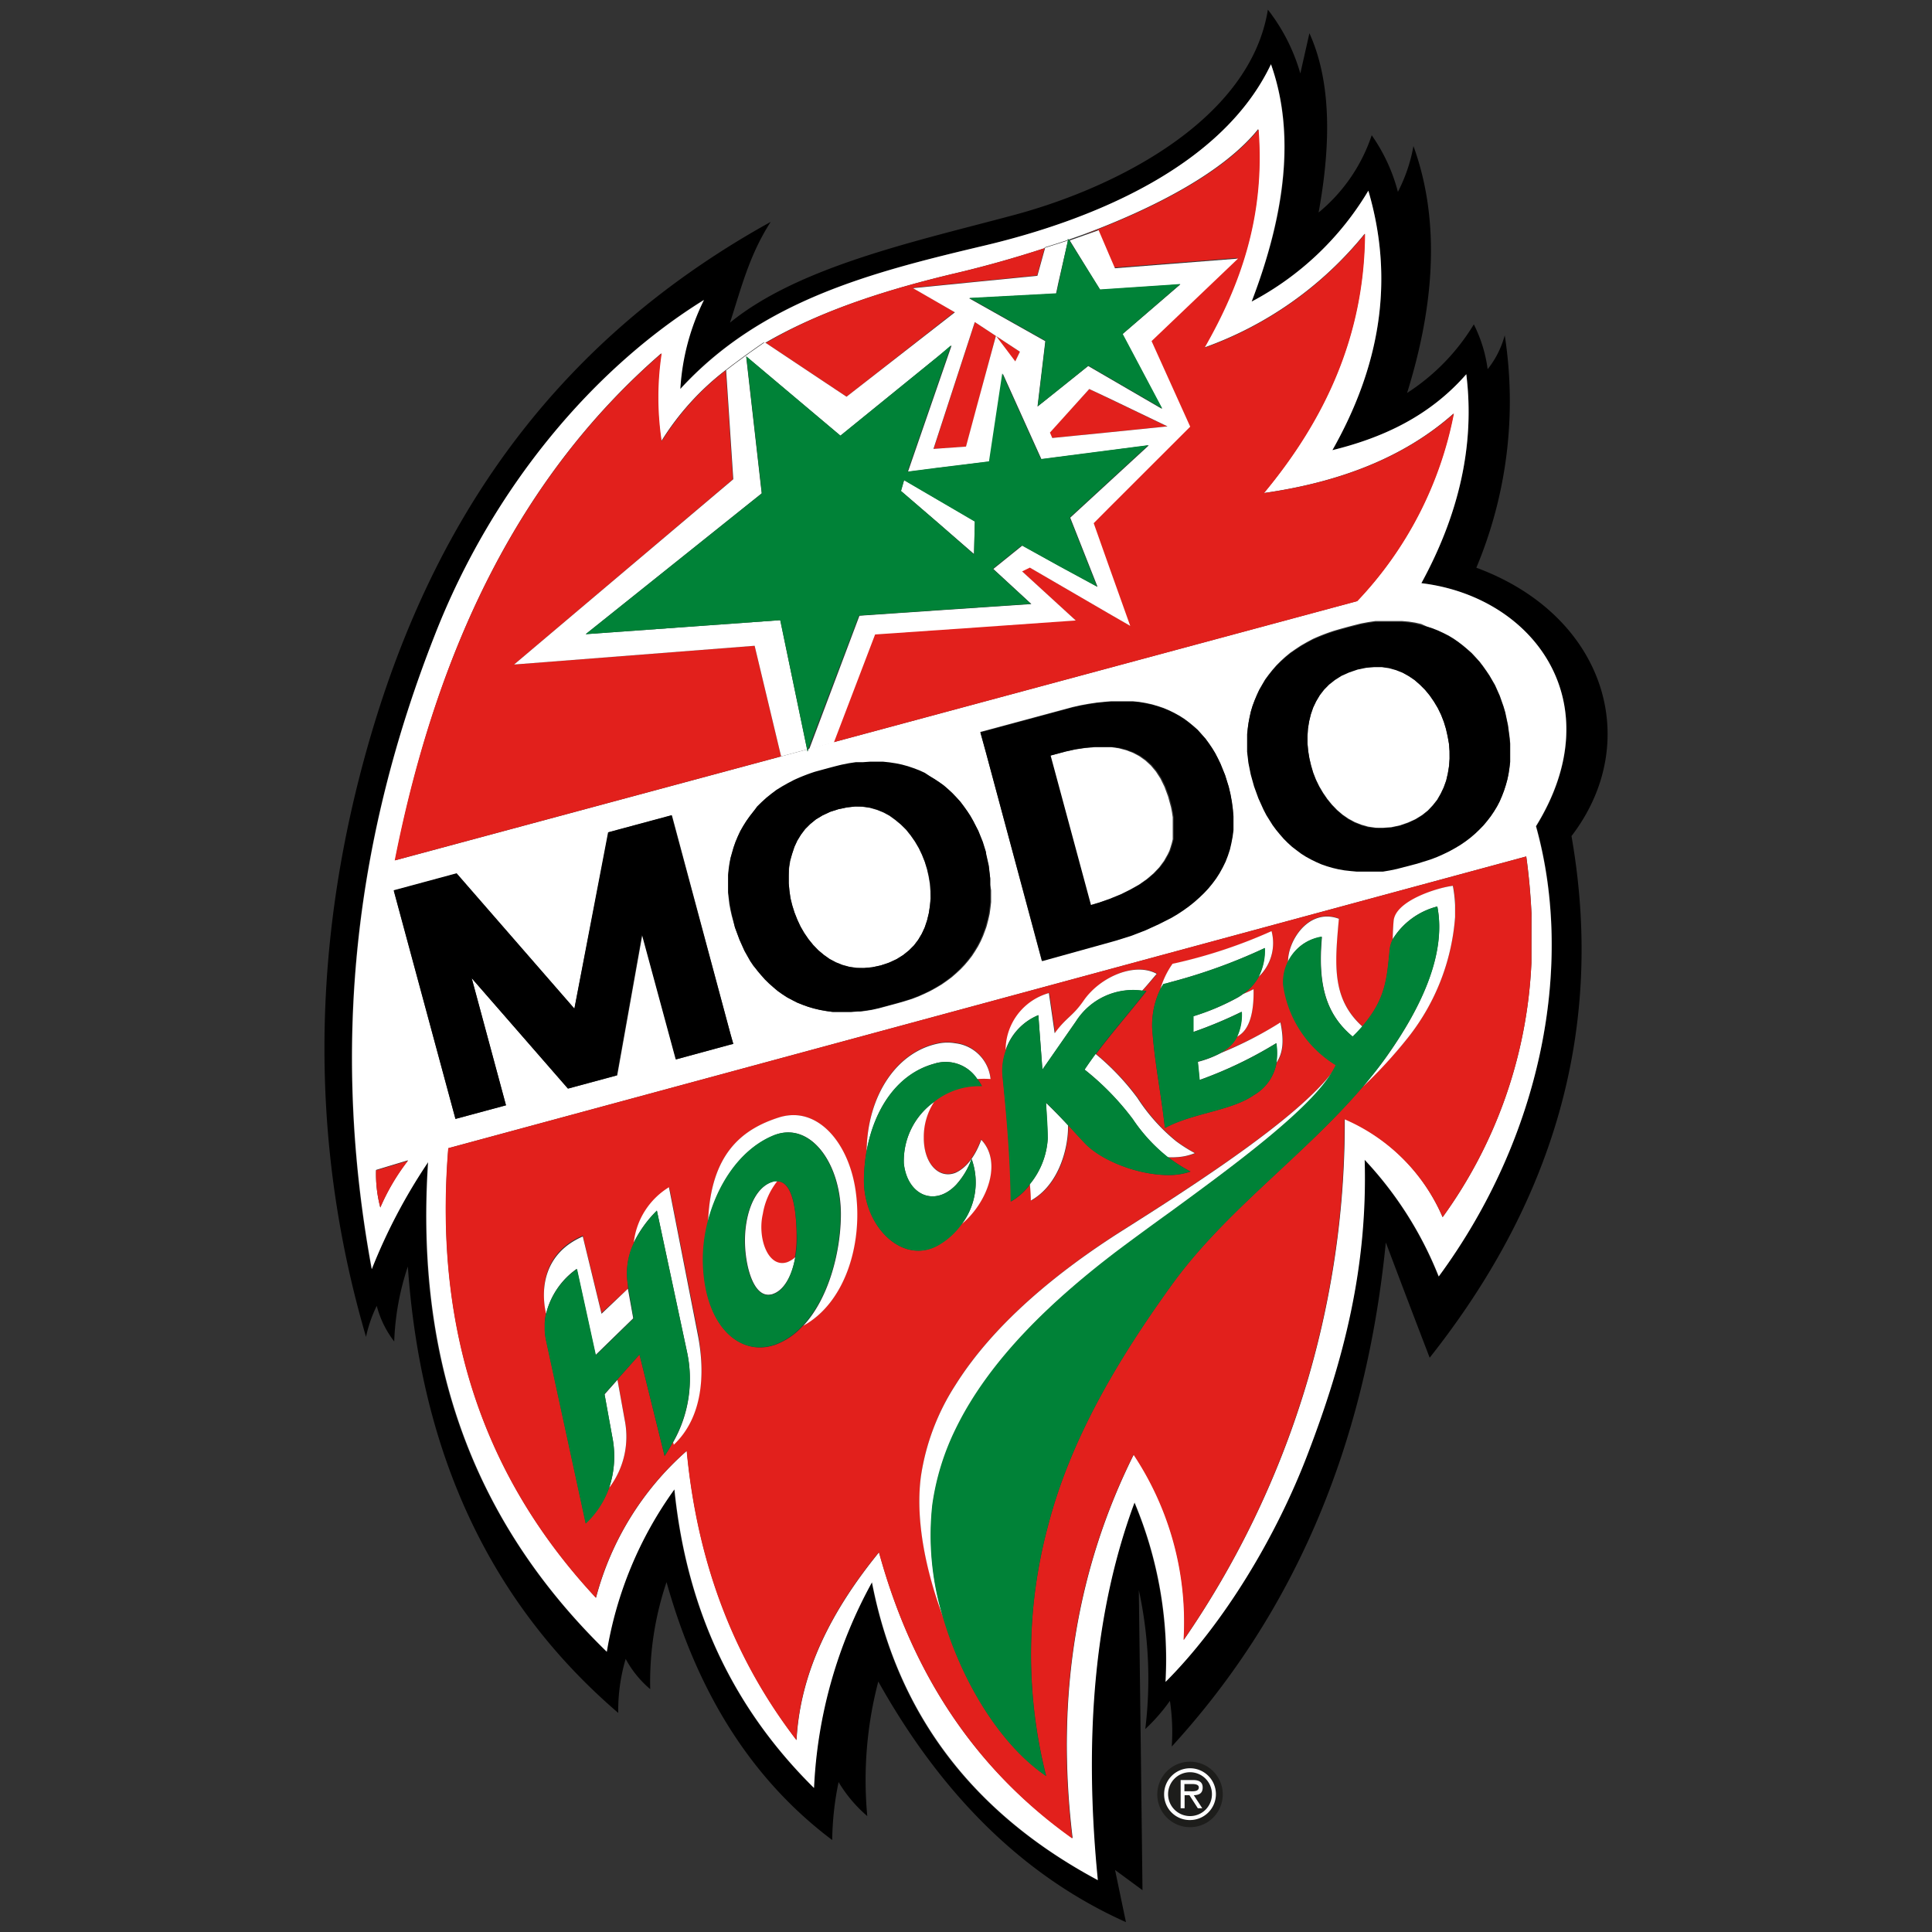
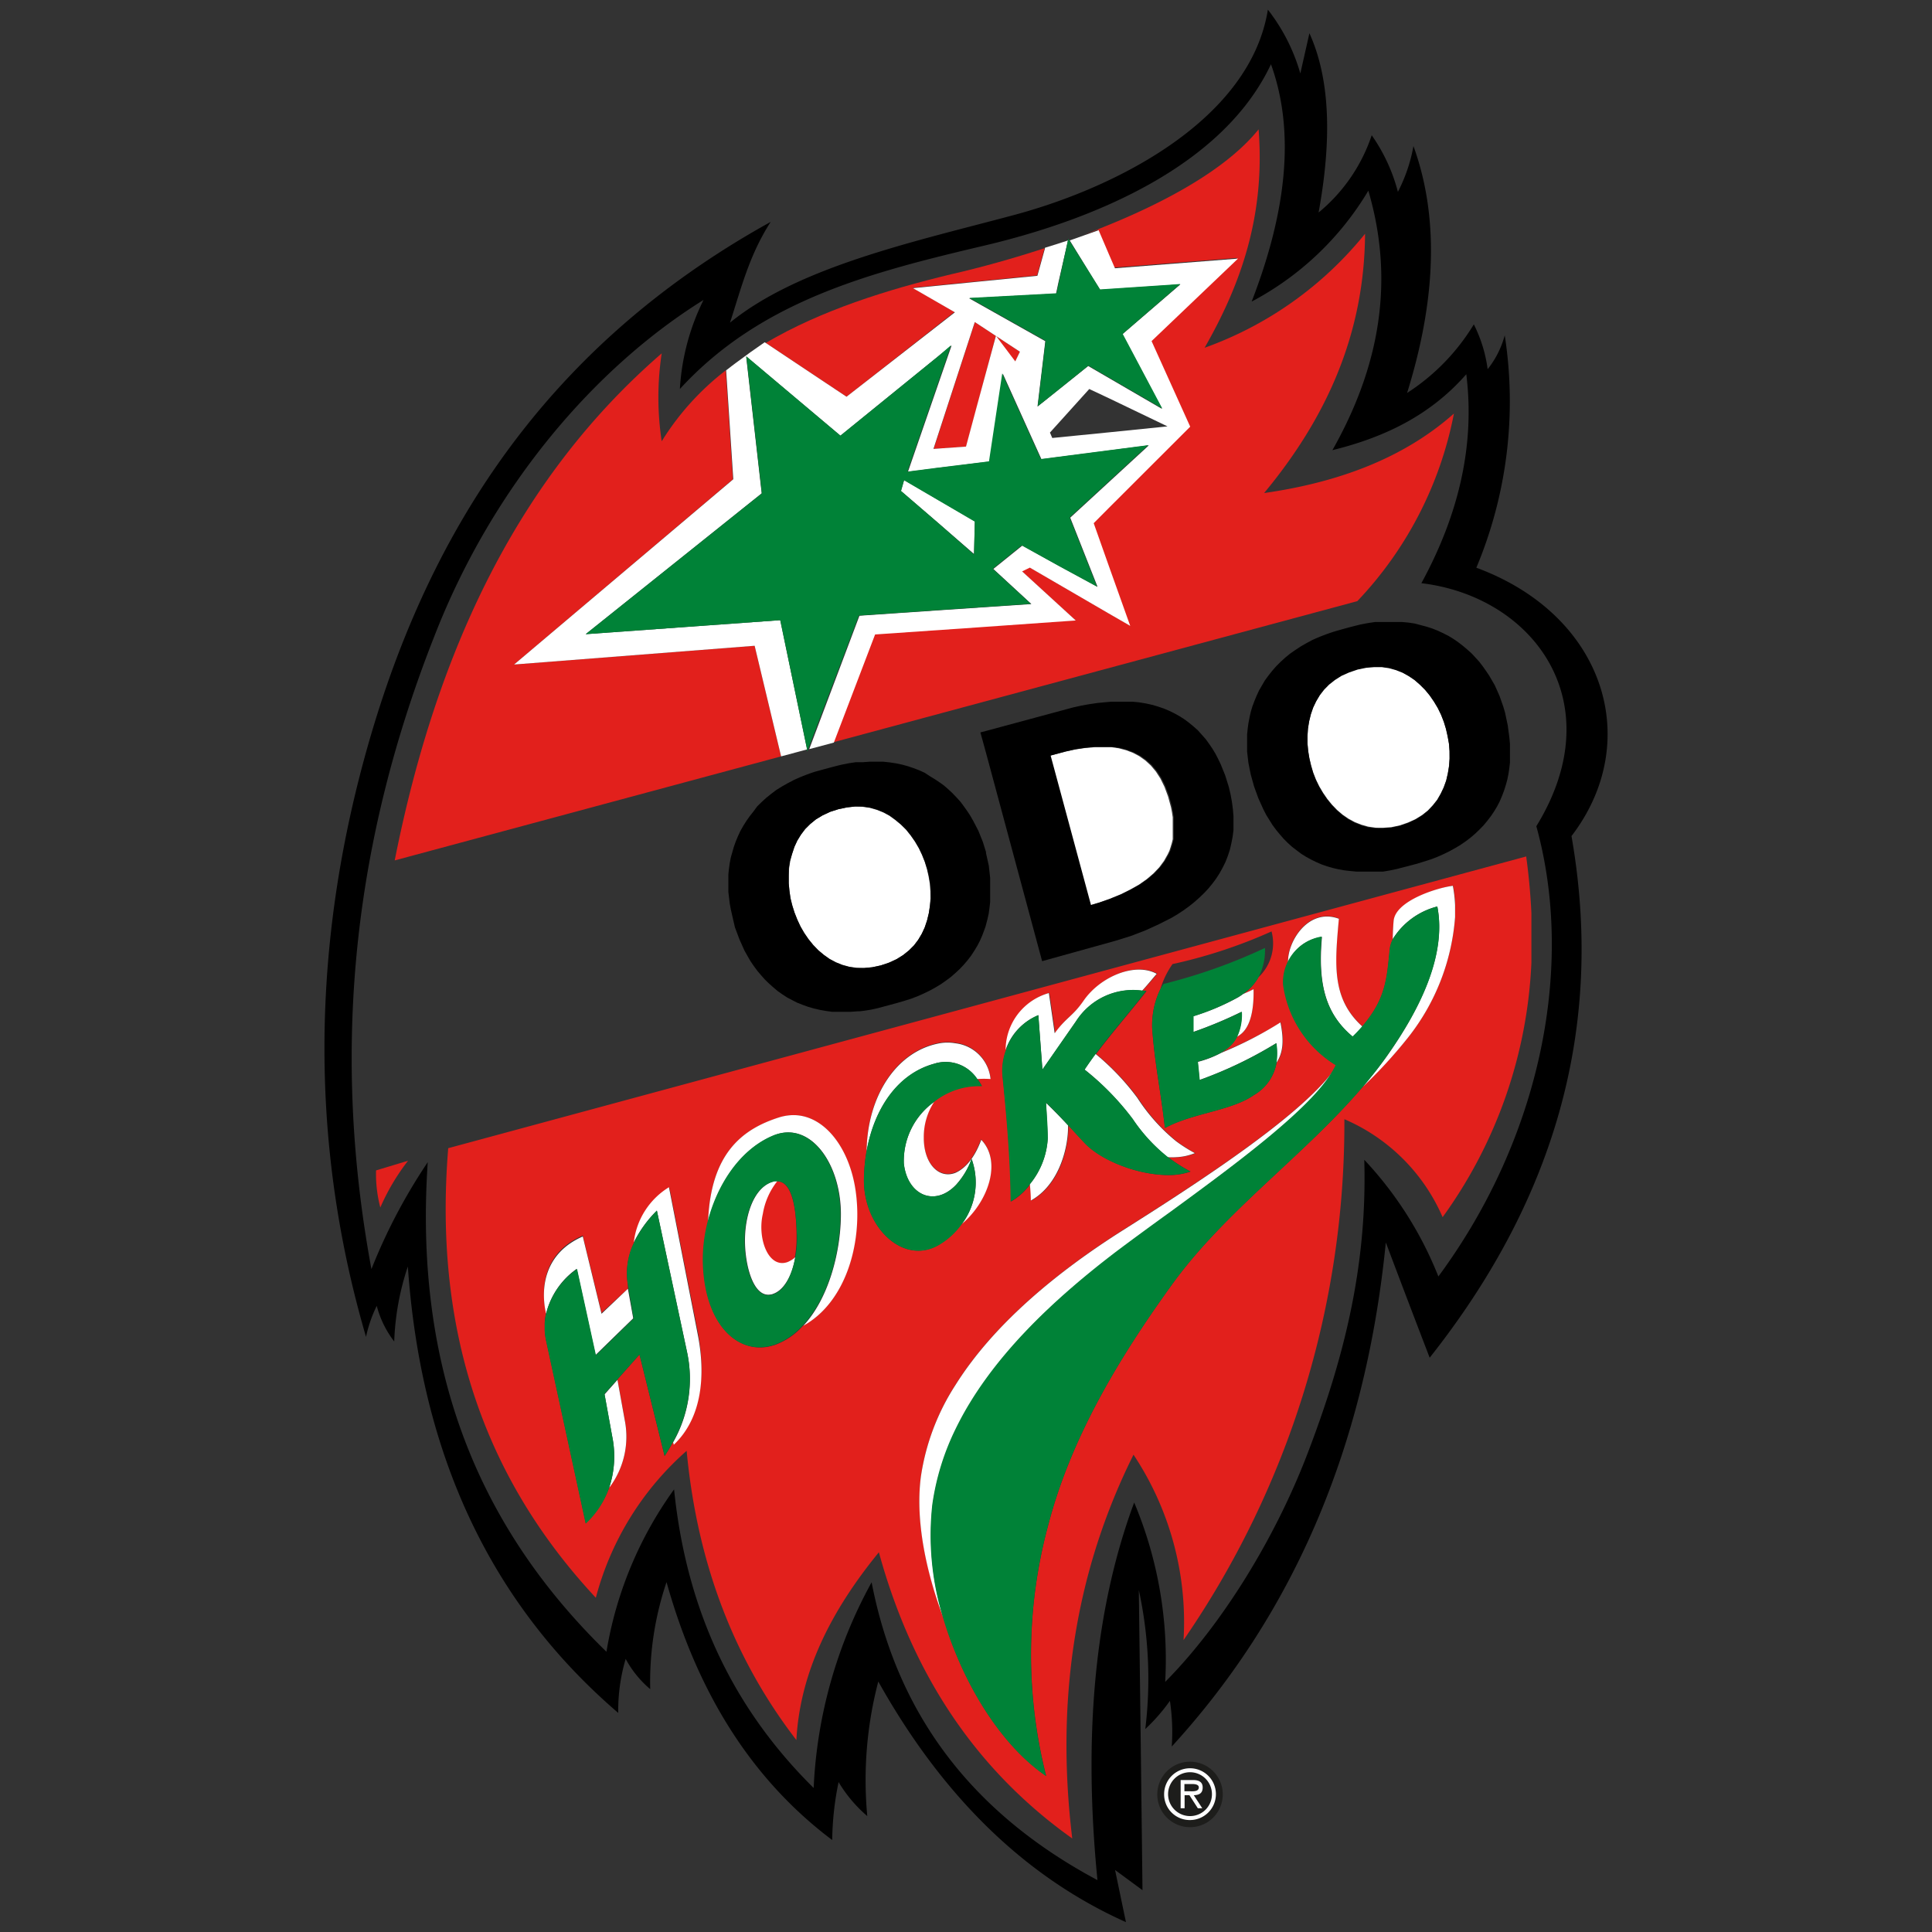
<svg xmlns="http://www.w3.org/2000/svg" viewBox="0 0 200 200">
  <rect x="0" y="0" width="200" height="200" fill="#333333" stroke="none" />
  <defs>
    <style>.cls-1{fill:#1d1d1b;}.cls-2{fill:#fff;}.cls-3{fill:#e2201c;}.cls-4{fill:#008237;}.cls-5{fill:none;}</style>
  </defs>
  <g id="Lager_2" data-name="Lager 2">
    <g id="Skikt_1" data-name="Skikt 1">
      <path class="cls-1" d="M126.58,185.74a3.39,3.39,0,1,1-3.39-3.37A3.38,3.38,0,0,1,126.58,185.74Z" />
      <path d="M152.83,58.77a44.54,44.54,0,0,0,2.94-24.06A9.59,9.59,0,0,1,154,38.22a14.47,14.47,0,0,0-1.43-4.64,22,22,0,0,1-6.91,7.1c2.92-9.36,3.4-18,.66-25.56a16.63,16.63,0,0,1-1.61,4.74A18.19,18.19,0,0,0,142,14a17.56,17.56,0,0,1-5.5,8c1.34-7.35,1.26-13.69-.95-18.56-.31,1.39-.63,2.78-.94,4.17A19.34,19.34,0,0,0,131.25,1c-1.8,11.22-15.31,18.29-26.14,21.22C95,24.94,82.77,27.53,75.57,33.4c1.17-3.61,2-7,4.21-10.43-24,13.28-36.21,33.31-42.33,56.53-5.43,20.6-5,40.3.44,58.89A13.79,13.79,0,0,1,39,135.18a10.33,10.33,0,0,0,1.81,3.69,27.24,27.24,0,0,1,1.41-7.76c1.37,19.68,8.71,35,21.78,46.21a18.74,18.74,0,0,1,.77-5.59,10.79,10.79,0,0,0,2.54,3.13A32.23,32.23,0,0,1,69,163.78c3.46,12.36,9.43,20.89,17.15,26.7a31.18,31.18,0,0,1,.66-6A14.23,14.23,0,0,0,89.78,188a40.26,40.26,0,0,1,1.14-13.93c6.76,12.08,15.34,20.3,25.64,24.91-.38-1.79-.75-3.59-1.13-5.4l2.84,2.09q-.18-15.54-.38-31.07a43.18,43.18,0,0,1,.67,14.39,19,19,0,0,0,2.55-2.92,21.83,21.83,0,0,1,.19,4.73c12.25-13.38,20-30.47,22.16-52.18q2.26,6,4.54,11.93c12.59-15.9,18.23-33.73,14.68-54C170.15,76.8,166.2,63.7,152.83,58.77Zm-3.93,73.37a38.19,38.19,0,0,0-7.67-12.08c.32,11.15-2.17,20.71-5.84,30.32-3.31,8.7-8.81,17.72-14.77,23.73a41.91,41.91,0,0,0-3.21-18.57q-6.06,16.32-3.8,39.09C101,187.9,92.94,177.85,90.23,163.8a48.55,48.55,0,0,0-6,21.29c-7.91-7.82-13.12-17.79-14.45-30.91a39.74,39.74,0,0,0-7,16.81c-12.69-12.36-20-28.47-18.5-50.68a58.06,58.06,0,0,0-5.83,11.07C34.09,107.8,36.9,86.29,45,65.77,51.05,50.26,61.65,38,72.83,31.05a23.86,23.86,0,0,0-2.45,9.22C78.82,31.05,90.26,28.17,102,25.4c11.36-2.69,24.63-8.24,29.57-18.75,2.57,7.11,1.54,15.44-2,24.57a30.81,30.81,0,0,0,12.08-11.48c2.79,9.49,1.08,18.38-3.72,26.86,5.28-1.3,10.08-3.54,13.86-7.86.91,7.34-.78,14.54-4.65,21.63,11.64,1.4,19.77,12.36,11.9,25.16C163,99.84,159.63,117.6,148.9,132.14Z" />
      <polygon class="cls-2" points="96.25 91.46 96.12 90.69 95.95 89.95 95.73 89.22 95.44 88.49 95.11 87.8 94.71 87.12 94.27 86.49 93.79 85.89 93.25 85.36 92.67 84.88 92.08 84.45 91.43 84.1 90.75 83.83 90.05 83.63 89.3 83.52 88.98 83.5 88.5 83.49 87.69 83.58 86.81 83.76 85.93 84.04 85.14 84.41 84.46 84.82 83.87 85.3 83.34 85.82 82.91 86.4 82.53 87.02 82.23 87.67 81.99 88.39 81.81 89.12 81.69 89.86 81.65 90.64 81.65 91.42 81.72 92.18 81.83 92.96 82.02 93.71 82.24 94.44 82.53 95.18 82.86 95.89 83.25 96.56 83.69 97.2 84.17 97.8 84.7 98.35 85.27 98.83 85.86 99.25 86.51 99.6 87.18 99.87 87.9 100.07 88.65 100.18 88.98 100.2 89.44 100.21 90.29 100.13 91.18 99.94 92.04 99.65 92.82 99.29 93.49 98.87 94.09 98.39 94.61 97.87 95.05 97.29 95.43 96.65 95.73 96 95.97 95.28 96.15 94.54 96.27 93.8 96.32 93.02 96.31 92.24 96.25 91.46" />
-       <path class="cls-2" d="M147.14,60.37c3.87-7.09,5.56-14.29,4.65-21.63-3.78,4.32-8.58,6.56-13.86,7.86,4.8-8.48,6.51-17.37,3.72-26.86a30.81,30.81,0,0,1-12.08,11.48c3.49-9.13,4.52-17.46,2-24.57C126.58,17.16,113.31,22.71,102,25.4c-11.69,2.77-23.13,5.65-31.57,14.87a23.86,23.86,0,0,1,2.45-9.22C61.65,38,51.05,50.26,45,65.77c-8.06,20.52-10.87,42-6.51,65.61a58.06,58.06,0,0,1,5.83-11.07c-1.46,22.21,5.81,38.32,18.5,50.68a39.74,39.74,0,0,1,7-16.81c1.33,13.12,6.54,23.09,14.45,30.91a48.55,48.55,0,0,1,6-21.29c2.71,14,10.81,24.1,23.38,30.83q-2.27-22.77,3.8-39.09a41.91,41.91,0,0,1,3.21,18.57c6-6,11.46-15,14.77-23.73,3.67-9.61,6.16-19.17,5.84-30.32a38.19,38.19,0,0,1,7.67,12.08C159.63,117.6,163,99.84,159,85.53,166.91,72.73,158.78,61.77,147.14,60.37Zm.56,4.48.59.19.58.23.56.26.55.28.51.31.49.34.48.37.45.38.44.39.41.44.4.44.36.47.34.48.33.49.58,1,.49,1.1.4,1.14.17.58.28,1.32.17,1.28.06.64v1.24l0,.63-.07.6-.09.6-.12.58-.16.58-.18.56-.21.55-.24.56-.27.52-.31.51-.33.49-.37.48-.39.47-.43.44-.44.42-.48.41-.5.38-.54.37-.57.34-.58.32-.62.3-.63.28-.68.26-.7.22-.7.22-2.11.55-.72.15-.71.12-.46,0-.23,0-.69,0-.67,0h-.66l-.64-.06-.63-.07-.62-.11-.6-.14-.59-.17-.57-.2-.55-.24-.53-.26-.53-.29-.49-.31-.48-.36-.47-.36-.44-.4-.42-.42-.4-.46-.38-.46-.37-.5-.32-.51-.33-.53-.29-.56-.53-1.17-.45-1.24-.34-1.22-.24-1.19-.14-1.18,0-.61v-.59l0-.6.06-.59.08-.58.11-.58.13-.58.17-.57.21-.56.23-.55.25-.54.3-.52.31-.53.36-.49.39-.49.41-.47.45-.45.47-.43.51-.42.55-.38.56-.37.61-.35.62-.33a20.36,20.36,0,0,1,2.2-.85c.91-.27,1.85-.52,2.78-.75l.75-.14.73-.11.36,0,.36,0,.71,0h.69l.68,0,.67.06.65.1.63.14ZM68.45,36.58a30.21,30.21,0,0,0,0,9.1,27.64,27.64,0,0,1,6.63-7.34h0l.14-.1c.28-.22.56-.44.85-.65,1-.75,2-1.47,3-2.15l.11.07C85,32.13,91.78,30,98.47,28.39c3.06-.71,6.37-1.62,9.67-2.7l0-.08c.79-.24,1.59-.5,2.39-.76l0-.13.07.1,1.5-.53c7.56-2.82,14.61-6.53,18.14-10.92.7,9-1.87,16.11-5.59,22.61A37.61,37.61,0,0,0,141.27,24.2c-.07,10.57-4.14,19.23-10.45,26.84,7.76-1.11,14.48-3.64,19.65-8.23a38.84,38.84,0,0,1-10,19.42L86.26,76.84h0l-2.55.68-.11.29,0-.24-2.69.72h0l-40,10.77C45.22,67.09,53.82,49.28,68.45,36.58Zm33.6,41.26-.57-2.07.57-.15,9-2.43.85-.19.83-.15.81-.12.79-.08.71-.06h1.51l.71,0,.68.07.66.11.64.14.62.18.59.2.57.24.55.27.54.3.5.32.48.36.46.38.44.39.39.44.4.45.35.48.34.5.31.51.28.54.27.56.47,1.16.38,1.22.18.77.14.77.1.76.06.73v.73l0,.69-.09.69-.13.68-.15.65-.21.64-.24.62-.29.59-.32.58-.35.55-.4.54-.42.51-.46.49-.49.47-.51.45-.55.44-.57.41-.59.39-.62.37-1.32.69-1.4.64-1.48.57-1.56.49-.46.13-7.21,2Zm.55,14.32,0,.62,0,.62-.07.61-.08.59-.13.58-.15.58-.07.24-.12.33-.21.56-.24.54-.27.52-.31.51-.32.49-.37.48-.4.47-.42.44-.44.41-.47.41-.51.38-.53.37-.57.34-.58.32-.62.3-.63.28-.68.26-.7.22-.72.21-2,.54-.72.16-.7.11-.48.06-.22,0-.69.05-.66,0-.67,0-.63,0-.64-.09-.62-.11-.6-.14-.59-.17-.56-.2-.56-.22-.53-.27-.53-.28-.51-.33-.48-.34-.45-.38-.45-.4-.42-.41-.4-.45-.38-.45L78,100l-.34-.5L77.38,99l-.31-.55-.52-1.16L76.08,96l-.34-1.23-.13-.58-.11-.6-.14-1.19,0-.61v-.59l0-.6.06-.59.08-.58.11-.58v0l.15-.53.16-.56.2-.57.23-.55.25-.54.3-.53.32-.51.36-.51L78,84l.42-.47.46-.45.48-.44.51-.41.53-.4.58-.36.6-.34.63-.33A19.49,19.49,0,0,1,84.36,80c.92-.25,1.84-.51,2.76-.73l.75-.15L88.6,79l.39,0,.35,0,.71-.05h.69l.69,0,.66.07.65.1.63.13.62.17.59.2.58.22.57.26.53.28.51.31.51.34.47.35.45.39.44.41.4.42.39.45.37.47.34.48.32.49.3.53.52,1.07.44,1.12.33,1.06,0,.11.29,1.3.17,1.29,0,.63ZM39.37,125a13.6,13.6,0,0,1-.44-3.89l3.31-1A22.56,22.56,0,0,0,39.37,125Zm1.39-32.79,6.51-1.76,12.19,14L63,86.16l6.56-1.76L75.61,107l.3,1.06-.3.07L70,109.67l-3.5-12.92-2.6,14.57-5.07,1.37-10-11.43,3.55,13.16-5.23,1.41ZM158.53,99.7A48.51,48.51,0,0,1,149.34,126a19.42,19.42,0,0,0-10.13-10.18,94.3,94.3,0,0,1-16.65,53.92,31.29,31.29,0,0,0-5.18-19.19c-5.88,11.8-8.13,25-6.34,39.73C101.54,183.58,94.63,174,91,160.69c-4.88,6-8.16,12.34-8.54,19.44-6.11-8-10.2-17.68-11.36-29.94a30.65,30.65,0,0,0-9.4,15.21c-11-11.81-16.89-26.84-15.28-46.54L158,88.66c.28,2,.45,4,.54,5.86Z" />
      <polygon class="cls-2" points="146.43 70.36 145.82 69.95 145.19 69.6 144.51 69.33 143.79 69.13 143.04 69.02 142.7 69 142.26 68.99 141.43 69.06 140.55 69.24 139.67 69.54 138.88 69.89 138.2 70.32 137.59 70.8 137.07 71.33 136.63 71.9 136.25 72.54 135.94 73.19 135.7 73.89 135.52 74.63 135.4 75.38 135.35 76.16 135.35 76.92 135.42 77.69 135.54 78.46 135.72 79.21 135.94 79.96 136.22 80.68 136.56 81.38 136.96 82.06 137.4 82.7 137.88 83.29 138.41 83.84 138.98 84.33 139.59 84.75 140.24 85.1 140.92 85.37 141.62 85.57 142.39 85.68 142.7 85.69 143.18 85.69 144.03 85.63 144.92 85.44 145.78 85.14 146.54 84.79 147.22 84.37 147.81 83.9 148.32 83.36 148.78 82.78 149.14 82.15 149.45 81.5 149.71 80.78 149.88 80.04 150 79.28 150.06 78.52 150.05 77.72 149.99 76.95 149.86 76.18 149.69 75.43 149.47 74.71 149.19 73.99 148.85 73.28 148.45 72.62 148.01 71.98 147.53 71.39 146.99 70.85 146.43 70.36" />
      <path class="cls-2" d="M113.75,93.44l1.17-.41.16-.07.93-.38,1-.5.89-.5.81-.57.69-.59.6-.63.49-.66.4-.71.17-.36.12-.37.12-.4.1-.41,0-.42,0-.44V85.1l0-.49-.08-.53-.1-.52-.3-1.1-.37-1-.42-.86-.48-.74-.52-.62-.57-.52-.62-.44-.66-.35-.71-.27-.76-.2-.78-.11,0,0-.86,0h-.89l-1,.09-1,.15-1,.22-1.74.46,4.18,15.48Z" />
      <path class="cls-3" d="M98.82,32.29l-4.34-2.5,6.63-.66,6.25-.62.78-2.82c-3.3,1.08-6.61,2-9.67,2.7C91.78,30,85,32.13,79.27,35.5l8.36,5.57Z" />
      <path class="cls-3" d="M75.27,38.23c.27-.22.56-.43.85-.65C75.83,37.79,75.55,38,75.27,38.23Z" />
      <polygon class="cls-3" points="100.02 46.23 101.11 42.17 103.08 34.8 105.1 37.45 105.58 36.41 101.11 33.47 100.92 33.34 96.65 46.47 100.02 46.23" />
      <path class="cls-3" d="M114.72,26.29l.61,1.41,12.74-1-8.95,8.54,4,8.86-8.43,8.42-1.56,1.57,1.56,4.41,2.22,6.22-2.22-1.28-8.17-4.75-.8.39,5.55,5.08-10.19.72-10.58.73L86.26,76.84l54.25-14.61a38.84,38.84,0,0,0,10-19.42c-5.17,4.59-11.89,7.12-19.65,8.23,6.31-7.61,10.38-16.27,10.45-26.84A37.61,37.61,0,0,1,124.7,36c3.72-6.5,6.29-13.64,5.59-22.61-3.53,4.39-10.58,8.1-18.14,10.92.49-.18,1-.34,1.49-.53Z" />
-       <polygon class="cls-3" points="114.72 44.76 120.82 44.14 114.72 41.21 112.76 40.27 108.65 44.77 108.89 45.34 114.72 44.76" />
      <path class="cls-3" d="M78.12,66.85l-24.9,1.94L75.87,49.62l-.74-11.28a27.64,27.64,0,0,0-6.63,7.34,30.21,30.21,0,0,1,0-9.1C53.82,49.28,45.22,67.09,40.86,89.07l40-10.77Z" />
      <path class="cls-3" d="M39.37,125a22.56,22.56,0,0,1,2.87-4.84l-3.31,1A13.6,13.6,0,0,0,39.37,125Z" />
-       <path class="cls-3" d="M81.47,130.69s0,0,0,0a2.82,2.82,0,0,0,.8-.5,10.86,10.86,0,0,0,.19-2.11c0-2.08-.22-5.86-2.09-5.8a7.34,7.34,0,0,0-1.5,3.38C78.33,128.2,79.47,131.39,81.47,130.69Z" />
+       <path class="cls-3" d="M81.47,130.69s0,0,0,0a2.82,2.82,0,0,0,.8-.5,10.86,10.86,0,0,0,.19-2.11c0-2.08-.22-5.86-2.09-5.8a7.34,7.34,0,0,0-1.5,3.38C78.33,128.2,79.47,131.39,81.47,130.69" />
      <path class="cls-3" d="M46.4,118.86c-1.61,19.7,4.27,34.73,15.28,46.54a30.65,30.65,0,0,1,9.4-15.21c1.16,12.26,5.25,22,11.36,29.94.38-7.1,3.66-13.47,8.54-19.44C94.63,174,101.54,183.58,111,190.32c-1.79-14.73.46-27.93,6.34-39.73a31.29,31.29,0,0,1,5.18,19.19,94.3,94.3,0,0,0,16.65-53.92A19.42,19.42,0,0,1,149.34,126a48.51,48.51,0,0,0,9.19-26.34V94.52c-.09-1.88-.26-3.83-.54-5.86Zm75.35-19.14a52.12,52.12,0,0,0,9.88-3.3,4.82,4.82,0,0,1-1.37,4.76,5,5,0,0,1-1.57,1.72c.38-.16.75-.32,1.09-.5,0,1.67-.16,3.82-1.4,4.72a2.84,2.84,0,0,1-.34.22,3.53,3.53,0,0,1-1.07,1.25,6.12,6.12,0,0,1-.57.37,39.74,39.74,0,0,0,6.18-3.12c.41,2,.23,3.26-.44,4.22a4.81,4.81,0,0,1-2.35,3.31c-2.16,1.51-5.76,1.81-8.53,3.07l-.67.32c-.38-3.44-1-6.4-1.26-9.61a8.57,8.57,0,0,1,.8-4.77,8.81,8.81,0,0,1,1.25-2.58Zm-13.12,3.06.6,4.16c1.16-1.67,1.79-1.71,3-3.38,1.72-2.49,5.33-4,7.56-2.77-.46.6-1,1.17-1.51,1.75a2.9,2.9,0,0,1,.41.06c-1.7,2.17-3.6,4.34-5.22,6.51a25.63,25.63,0,0,1,4.34,4.57,19.16,19.16,0,0,0,4,4.47,15.52,15.52,0,0,0,1.94,1.23,5.68,5.68,0,0,1-1.94.42,6.33,6.33,0,0,1-.87,0c.12.09.24.19.38.28a16.12,16.12,0,0,0,1.93,1.2,6.55,6.55,0,0,1-1.93.36c-3.17.12-7.2-1.4-9-3.28-.58-.61-1.15-1.24-1.72-1.86.06,2.15-.84,6.13-3.85,7.79,0-.53,0-1.1-.1-1.7a6.49,6.49,0,0,1-2,1.8c0-4.22-.4-8.59-.85-13a6.09,6.09,0,0,1,.38-2.71A6.15,6.15,0,0,1,108.63,102.78ZM69.75,149.51l-.07-.25c-.27.5-.56,1-.88,1.47l-2.6-10.5-2.28,2.57.75,4.16A8.75,8.75,0,0,1,63.06,154a9.12,9.12,0,0,1-2.43,3.64l-4.08-18.82a7,7,0,0,1-.16-1.09v-.82a6.35,6.35,0,0,1,.14-1c-.62-2.77-.13-6.34,3.8-8l1.94,8L65,133.41,65,133a7.21,7.21,0,0,1,.65-4.37,7.73,7.73,0,0,1,3.64-5.71l3,15.24C73,142.18,72.7,146.67,69.75,149.51Zm13.38-12.27a7.18,7.18,0,0,1-2.94,2l-.39.11c-3.48.87-6.91-2.33-7-8.85a16,16,0,0,1,.5-4c.26-7,3.45-9.58,7.39-10.82a5.15,5.15,0,0,1,.83-.18c3.54-.5,6.43,3.18,7.06,8C89.26,128.87,87.44,134.87,83.13,137.24ZM89.44,122a18.47,18.47,0,0,1,.27-2.83c.06-5.82,3.15-10.42,7.56-11.22a4.63,4.63,0,0,1,1.62,0,4.13,4.13,0,0,1,3.65,3.7,10.3,10.3,0,0,0-1.38,0,6.89,6.89,0,0,1,.48.75,7.34,7.34,0,0,0-2.65.37,7.72,7.72,0,0,0-2.31,1.25,6.64,6.64,0,0,0-1.07,3.7c0,2.7,1.57,4.31,3.28,3.64.94-.38,1.93-1.44,2.67-3.42,2.19,2.28.7,6.44-2,8.71a7.94,7.94,0,0,1-.58.72,7.56,7.56,0,0,1-1.79,1.47C93.51,131.07,89.34,127,89.44,122Zm61.19-27.09a22.8,22.8,0,0,1-4.85,12.45,49,49,0,0,1-4.69,5.12c-6.15,7.21-14.3,12.88-19.83,20.58h0c-5.48,7.6-10.44,15.85-12.78,24.94a51.28,51.28,0,0,0-.18,25.84c-3.72-2.5-7.08-7.19-9.29-12.54a35.92,35.92,0,0,1-1.33-3.82c-1.89-5-2.93-10.32-2.33-14.72a23.84,23.84,0,0,1,3.56-9.4c4.07-6.49,10.86-11.92,17.29-16,1.74-1.1,3.63-2.3,5.57-3.57,6.46-4.23,13.37-9.12,16.23-12.91.12-.21.23-.41.32-.61a11.62,11.62,0,0,1-5.44-8.31,4.35,4.35,0,0,1,.45-2.31c-.1-2.2,2.11-5.74,5.26-4.57-.42,4.72-.77,8.28,2.45,11.17,2.47-2.92,2.53-5,2.84-8a3,3,0,0,1,.31-1c0-.67,0-1.31.1-1.92.21-2.11,4.66-3.45,6.13-3.64a13.86,13.86,0,0,1,.23,2Z" />
      <polygon class="cls-2" points="100.83 57.35 100.92 53.96 97.1 51.74 93.59 49.69 93.27 50.83 97.1 54.12 100.83 57.35" />
      <path class="cls-2" d="M53.22,68.79l24.9-1.94L80.86,78.3h0l2.69-.72L80.77,64.2,60.63,65.65,78.85,51.07,77.24,36.89,87,45.1,97.1,36.9l1.41-1.14L97.1,39.84l-3.11,9,3.11-.4,5.34-.66,1.37-9.1,4,8.86,1.85-.24,9.27-1.2-8.14,7.49,2.83,7.16-4-2.17-3.79-2.1-3,2.42,3.94,3.63-9.61.65-8.19.56-5.2,13.81,2.55-.68h0l4.27-11.19,10.58-.73,10.19-.72-5.55-5.08.8-.39,8.17,4.75,2.22,1.28-2.22-6.22-1.56-4.41,1.56-1.57,8.43-8.42-4-8.86,8.95-8.54-12.74,1-.61-1.41-1.08-2.53c-.5.19-1,.35-1.49.53l-1.5.53L113.88,30l8.31-.56-6,5.16,4.1,7.73-7.64-4.44-3.07,2.46-2.18,1.74.81-6.77-7.89-4.44,9-.48.24-1.13,1-4.38c-.8.26-1.6.52-2.39.76l0,.08-.78,2.82-6.25.62-6.63.66,4.34,2.5L87.63,41.07,79.27,35.5l-.11-.07c-1,.68-2,1.4-3,2.15-.29.22-.58.43-.85.65l-.14.1h0l.74,11.28Zm59.54-28.52,2,.94,6.1,2.93-6.1.62-5.83.58-.24-.56Zm-11.85-6.93.2.13,4.47,2.94-.48,1-2-2.65-2,7.37L100,46.23l-3.37.24Z" />
      <path class="cls-4" d="M88.91,63.72l8.19-.56,9.61-.65-3.94-3.63,3-2.42,3.79,2.1,4,2.17-2.83-7.16,8.14-7.49-9.27,1.2-1.85.24-4-8.86-1.37,9.1-5.34.66-3.11.4,3.11-9,1.41-4.08L97.1,36.9,87,45.1l-9.74-8.21,1.61,14.18L60.63,65.65,80.77,64.2l2.78,13.38,0,.24.11-.29Zm4.68-14,3.51,2.05L100.91,54l-.08,3.4L97.1,54.12l-3.83-3.3Z" />
      <polygon class="cls-4" points="109.61 29.23 109.37 30.36 100.35 30.84 108.24 35.28 107.43 42.05 109.61 40.31 112.67 37.85 120.32 42.29 116.22 34.56 122.19 29.4 113.88 29.96 110.65 24.82 110.58 24.72 110.56 24.85 109.61 29.23" />
      <path class="cls-2" d="M96.55,155.79A26,26,0,0,1,99,147.9c3.54-7.25,10.11-13.4,16.68-18.36,1.68-1.26,3.59-2.66,5.59-4.1,6.79-5,14.46-10.63,16.72-14.53-2.86,3.79-9.77,8.68-16.23,12.91-1.94,1.27-3.83,2.47-5.57,3.57-6.43,4.07-13.22,9.5-17.29,16a23.84,23.84,0,0,0-3.56,9.4c-.6,4.4.44,9.72,2.33,14.72A29,29,0,0,1,96.55,155.79Z" />
      <path class="cls-2" d="M144.27,95.31c-.06.61-.08,1.25-.1,1.92a7.65,7.65,0,0,1,4.62-3.39c1,5.14-2,10.87-5.06,15.26-.82,1.18-1.71,2.3-2.64,3.4a49,49,0,0,0,4.69-5.12,22.8,22.8,0,0,0,4.85-12.45V93.7a13.86,13.86,0,0,0-.23-2C148.93,91.86,144.48,93.2,144.27,95.31Z" />
      <path class="cls-2" d="M96.69,110.12a3.91,3.91,0,0,1,4.47,1.58,10.3,10.3,0,0,1,1.38,0,4.13,4.13,0,0,0-3.65-3.7,4.63,4.63,0,0,0-1.62,0c-4.41.8-7.5,5.4-7.56,11.22C90.5,114.67,93,111.16,96.69,110.12Z" />
      <path class="cls-2" d="M59.7,131.35l1.95,8.92,3.9-3.8L65,133.41,62.27,136l-1.94-8c-3.93,1.71-4.42,5.28-3.8,8A8,8,0,0,1,59.7,131.35Z" />
      <path class="cls-2" d="M69.25,122.9a7.73,7.73,0,0,0-3.64,5.71A12.18,12.18,0,0,1,68,125.32L71.13,140a13.2,13.2,0,0,1-1.45,9.31l.07.25c3-2.84,3.28-7.33,2.49-11.37Z" />
      <path class="cls-2" d="M63.37,148.68a10.28,10.28,0,0,1-.31,5.34A8.75,8.75,0,0,0,64.67,147l-.75-4.16-1.34,1.51Z" />
      <path class="cls-2" d="M108.28,114.16c.07,1.23.13,2.45.18,3.68a8.18,8.18,0,0,1-1.85,4.74c.06.6.1,1.17.1,1.7,3-1.66,3.91-5.64,3.85-7.79C109.8,115.67,109,114.86,108.28,114.16Z" />
      <path class="cls-2" d="M123.52,105.2l0,1.63a44.54,44.54,0,0,0,5-2.09,5.33,5.33,0,0,1-.49,2.6,2.84,2.84,0,0,0,.34-.22c1.24-.9,1.43-3.05,1.4-4.72-.34.18-.71.34-1.09.5a5.23,5.23,0,0,1-.52.35A24,24,0,0,1,123.52,105.2Z" />
      <path class="cls-2" d="M107.49,105.1l.42,5.63,3.48-5a7,7,0,0,1,6.84-3.17c.53-.58,1-1.15,1.51-1.75-2.23-1.23-5.84.28-7.56,2.77-1.16,1.67-1.79,1.71-3,3.38l-.6-4.16a6.15,6.15,0,0,0-4.48,5.89A5.93,5.93,0,0,1,107.49,105.1Z" />
-       <path class="cls-2" d="M120.45,101.85c.27,0,.54-.13.81-.2a57,57,0,0,0,9.65-3.5,6,6,0,0,1-.65,3,4.82,4.82,0,0,0,1.37-4.76,52.12,52.12,0,0,1-9.88,3.3l-.37.08a8.81,8.81,0,0,0-1.25,2.58A5.74,5.74,0,0,1,120.45,101.85Z" />
      <path class="cls-2" d="M93.56,120.44c.36,3.29,3.21,4.55,5.43,2.19a8.06,8.06,0,0,0,1.59-2.66,7.18,7.18,0,0,1-1,6.73c2.69-2.27,4.18-6.43,2-8.71-.74,2-1.73,3-2.67,3.42-1.71.67-3.29-.94-3.28-3.64a6.64,6.64,0,0,1,1.07-3.7A7.52,7.52,0,0,0,93.56,120.44Z" />
      <path class="cls-2" d="M136.85,97c-.44,4.91.39,8,3.2,10.34.36-.37.68-.72,1-1.06-3.22-2.89-2.87-6.45-2.45-11.17-3.15-1.17-5.36,2.37-5.26,4.57A4.35,4.35,0,0,1,136.85,97Z" />
      <path class="cls-2" d="M124.17,111.8a42.76,42.76,0,0,0,7.94-3.81,6.9,6.9,0,0,1,0,2.07c.67-1,.85-2.19.44-4.22A39.74,39.74,0,0,1,126.4,109a10.73,10.73,0,0,1-2.42.93C124.05,110.53,124.11,111.17,124.17,111.8Z" />
      <path class="cls-2" d="M79.8,134a.78.78,0,0,0,.25-.07c1.22-.43,2-2.12,2.27-3.78a2.82,2.82,0,0,1-.8.5s0,0,0,0c-2,.7-3.14-2.49-2.55-5a7.34,7.34,0,0,1,1.5-3.38l-.28,0-.34.11c-1.94.74-2.76,3.66-2.73,6.17S78,134.36,79.8,134Z" />
      <path class="cls-2" d="M81.52,115.48a5.15,5.15,0,0,0-.83.18c-3.94,1.24-7.13,3.83-7.39,10.82.94-3.71,3.19-7.29,6.5-8.81l.25-.11c3.79-1.6,7,2.84,7,8.12,0,3.81-1.23,8.72-3.89,11.56,4.31-2.37,6.13-8.37,5.45-13.71C88,118.66,85.06,115,81.52,115.48Z" />
      <path class="cls-2" d="M117.25,115.85a17.41,17.41,0,0,0,3.63,3.94,6.33,6.33,0,0,0,.87,0,5.68,5.68,0,0,0,1.94-.42,15.52,15.52,0,0,1-1.94-1.23,19.16,19.16,0,0,1-4-4.47,25.63,25.63,0,0,0-4.34-4.57q-.6.81-1.14,1.62A27.69,27.69,0,0,1,117.25,115.85Z" />
      <path class="cls-4" d="M99,127.42a7.94,7.94,0,0,0,.58-.72,7.18,7.18,0,0,0,1-6.73A8.06,8.06,0,0,1,99,122.63c-2.22,2.36-5.07,1.1-5.43-2.19a7.52,7.52,0,0,1,3.12-6.37A7.72,7.72,0,0,1,99,112.82a7.34,7.34,0,0,1,2.65-.37,6.89,6.89,0,0,0-.48-.75,3.91,3.91,0,0,0-4.47-1.58c-3.73,1-6.19,4.55-7,9.07a18.47,18.47,0,0,0-.27,2.83c-.1,5,4.07,9,7.76,6.87A7.56,7.56,0,0,0,99,127.42Z" />
      <path class="cls-4" d="M103.77,111.38c.45,4.41.81,8.78.85,13a6.49,6.49,0,0,0,2-1.8,8.18,8.18,0,0,0,1.85-4.74c0-1.23-.11-2.45-.18-3.68.76.7,1.52,1.51,2.28,2.33.57.62,1.14,1.25,1.72,1.86,1.78,1.88,5.81,3.4,9,3.28a6.55,6.55,0,0,0,1.93-.36,16.12,16.12,0,0,1-1.93-1.2c-.14-.09-.26-.19-.38-.28a17.41,17.41,0,0,1-3.63-3.94,27.69,27.69,0,0,0-5-5.12q.54-.81,1.14-1.62c1.62-2.17,3.52-4.34,5.22-6.51a2.9,2.9,0,0,0-.41-.06,7,7,0,0,0-6.84,3.17l-3.48,5-.42-5.63a5.93,5.93,0,0,0-3.34,3.57A6.09,6.09,0,0,0,103.77,111.38Z" />
      <path class="cls-4" d="M87,125.68c0-5.28-3.18-9.72-7-8.12l-.25.11c-3.31,1.52-5.56,5.1-6.5,8.81a16,16,0,0,0-.5,4c.09,6.52,3.52,9.72,7,8.85l.39-.11a7.18,7.18,0,0,0,2.94-2C85.79,134.4,87,129.49,87,125.68ZM79.8,122.4l.34-.11.28,0c1.87-.06,2,3.72,2.09,5.8a10.86,10.86,0,0,1-.19,2.11c-.32,1.66-1,3.35-2.27,3.78a.78.78,0,0,1-.25.07c-1.83.34-2.69-2.94-2.73-5.45S77.86,123.14,79.8,122.4Z" />
      <path class="cls-4" d="M121.26,101.65c-.27.07-.54.15-.81.2a5.74,5.74,0,0,0-.32.53,8.57,8.57,0,0,0-.8,4.77c.27,3.21.88,6.17,1.26,9.61l.67-.32c2.77-1.26,6.37-1.56,8.53-3.07a4.81,4.81,0,0,0,2.35-3.31,6.9,6.9,0,0,0,0-2.07,42.76,42.76,0,0,1-7.94,3.81c-.06-.63-.12-1.27-.19-1.91a10.73,10.73,0,0,0,2.42-.93,6.12,6.12,0,0,0,.57-.37,3.53,3.53,0,0,0,1.07-1.25,5.33,5.33,0,0,0,.49-2.6,44.54,44.54,0,0,1-5,2.09l0-1.63a24,24,0,0,0,4.65-2,5.23,5.23,0,0,0,.52-.35,5,5,0,0,0,1.57-1.72,6,6,0,0,0,.65-3A57,57,0,0,1,121.26,101.65Z" />
      <path class="cls-4" d="M71.13,140,68,125.32a12.18,12.18,0,0,0-2.36,3.29A7.21,7.21,0,0,0,65,133l.07.43.52,3.06-3.9,3.8-1.95-8.92A8,8,0,0,0,56.53,136a6.35,6.35,0,0,0-.14,1v.82a7,7,0,0,0,.16,1.09l4.08,18.82A9.12,9.12,0,0,0,63.06,154a10.28,10.28,0,0,0,.31-5.34l-.79-4.37,1.34-1.51,2.28-2.57,2.6,10.5c.32-.48.61-1,.88-1.47A13.2,13.2,0,0,0,71.13,140Z" />
      <path class="cls-4" d="M148.79,93.84a7.65,7.65,0,0,0-4.62,3.39,3,3,0,0,0-.31,1c-.31,3-.37,5.13-2.84,8-.29.34-.61.69-1,1.06-2.81-2.35-3.64-5.43-3.2-10.34a4.79,4.79,0,0,0-4,5,11.62,11.62,0,0,0,5.44,8.31c-.09.2-.2.4-.32.61-2.26,3.9-9.93,9.57-16.72,14.53-2,1.44-3.91,2.84-5.59,4.1-6.57,5-13.14,11.11-16.68,18.36a26,26,0,0,0-2.44,7.89,29,29,0,0,0,1.11,11.71A35.92,35.92,0,0,0,99,171.32c2.21,5.35,5.57,10,9.29,12.54a51.28,51.28,0,0,1,.18-25.84c2.34-9.09,7.3-17.34,12.78-24.94h0c5.53-7.7,13.68-13.37,19.83-20.58.93-1.1,1.82-2.22,2.64-3.4C146.81,104.71,149.81,99,148.79,93.84Z" />
      <path d="M102.36,89.61l-.29-1.3,0-.11-.33-1.06L101.28,86,100.76,85l-.3-.53-.32-.49-.34-.48L99.43,83,99,82.53l-.4-.42-.44-.41-.45-.39L97.28,81l-.51-.34-.51-.31L95.73,80l-.57-.26-.58-.22-.59-.2-.62-.17-.63-.13-.65-.1-.66-.07-.69,0h-.69l-.71.05-.35,0-.39,0-.73.11-.75.15c-.92.22-1.84.48-2.76.73a19.49,19.49,0,0,0-2.19.86l-.63.33-.6.34-.58.36-.53.4-.51.41-.48.44-.46.45L78,84l-.38.48-.36.51-.32.51-.3.53-.25.54-.23.55-.2.57-.16.56-.15.53v0l-.11.58-.08.58-.06.59,0,.6v.59l0,.61.14,1.19.11.6.13.58L76.08,96l.47,1.25.52,1.16.31.55.31.54.34.5.37.5.38.45.4.45.42.41.45.4.45.38.48.34.51.33.53.28.53.27.56.22.56.2.59.17.6.14.62.11.64.09.63,0,.67,0,.66,0,.69-.05.22,0,.48-.06.7-.11.72-.16,2-.54.72-.21.7-.22.68-.26.63-.28.62-.3.58-.32.57-.34.53-.37.51-.38.47-.41.44-.41.42-.44.4-.47.37-.48.32-.49.31-.51.27-.52.24-.54.21-.56.12-.33.07-.24.15-.58.13-.58.08-.59.07-.61,0-.62,0-.62,0-.63,0-.63Zm-6.1,4.18-.11.75-.18.74-.24.72-.3.65-.38.64-.44.58-.52.52-.6.48-.67.42-.78.36-.86.29-.89.19-.85.08H89l-.34,0-.75-.11-.72-.2-.67-.27-.65-.35-.59-.42-.57-.48-.53-.55-.49-.6-.43-.63-.39-.68-.33-.71-.29-.73L82,93.71,81.83,93l-.11-.78-.07-.76v-.78l0-.77.11-.75L82,88.4l.24-.73.3-.65.38-.62.44-.58.52-.52.59-.48.68-.41.79-.37.88-.28.87-.18.82-.09H89l.31,0,.75.11.7.2.68.27.65.35.59.43.58.48.54.53.48.6.44.63.4.68.33.69.29.73L96,90l.17.74.13.77.06.78V93Z" />
      <path d="M146.46,64.55l-.65-.1-.67-.06-.68,0h-.69l-.71,0-.36,0-.36,0-.73.11-.75.14c-.93.23-1.87.48-2.78.75a20.36,20.36,0,0,0-2.2.85l-.62.33-.61.35-.56.37-.55.38-.51.42-.47.43-.45.45-.41.47-.39.49-.36.49-.31.53-.3.52-.25.54-.23.55-.21.56-.17.57-.13.58-.11.58-.08.58-.06.59,0,.6v.59l0,.61.14,1.18.24,1.19.34,1.22.45,1.24.53,1.17.29.56.33.53.32.51.37.5.38.46.4.46.42.42.44.4.47.36.48.36.49.31.53.29.53.26.55.24.57.2.59.17.6.14.62.11.63.07.64.06h.66l.67,0,.69,0,.23,0,.46,0,.71-.12.72-.15,2.11-.55.7-.22.7-.22.68-.26.63-.28.62-.3.58-.32.57-.34.54-.37.5-.38.48-.41.44-.42.43-.44.39-.47.37-.48.33-.49.31-.51.27-.52.24-.56.21-.55.18-.56.16-.58.12-.58.09-.6.07-.6,0-.63V77l-.06-.64-.17-1.28-.28-1.32-.17-.58-.4-1.14-.49-1.1-.58-1-.33-.49-.34-.48-.36-.47-.4-.44-.41-.44-.44-.39-.45-.38-.48-.37-.49-.34-.51-.31-.55-.28-.56-.26-.58-.23-.59-.19-.61-.16ZM148,72l.44.64.4.67.34.7.28.72.22.72.17.75L150,77l.06.77v.8l-.05.76-.13.76-.17.74-.26.72-.31.65-.36.63-.46.58-.51.54-.59.47-.68.42-.76.35-.86.3-.89.19-.85.07h-.48l-.31,0-.77-.11-.7-.2-.68-.27-.65-.35-.61-.43-.57-.48-.53-.55-.48-.59-.44-.64-.4-.68-.34-.7-.28-.72-.22-.75-.17-.75-.13-.76-.07-.78v-.77l.05-.77.12-.75.18-.74.24-.7.31-.65.38-.64.44-.57.52-.53.61-.48.68-.43.79-.35.88-.3.88-.18.83-.07h.44l.34,0,.75.11.72.2.68.27.63.35.61.41.56.49.54.54Z" />
      <path d="M115.08,97.5l.46-.13,1.56-.49,1.48-.57,1.4-.64L121.3,95l.62-.37.59-.39.57-.41.55-.44.51-.45.49-.47.46-.49.42-.51.4-.54.35-.55.32-.58.29-.59.24-.62.21-.64.15-.65.13-.68.09-.69,0-.69v-.73l-.06-.73-.1-.76-.14-.77-.18-.77-.38-1.22-.47-1.16-.27-.56-.28-.54-.31-.51-.34-.5-.35-.48-.4-.45L124,75.6l-.44-.39-.46-.38-.48-.36-.5-.32-.54-.3-.55-.27-.57-.24-.59-.2-.62-.18-.64-.14-.66-.11-.68-.07-.71,0h-1.51l-.71.06-.79.08-.81.12-.83.15-.85.19-9,2.43-.57.15.57,2.07,5.82,21.61Zm-4.69-19.73,1-.22,1-.15,1-.09h.89l.86,0,0,0,.78.11.76.2.71.27.66.35.62.44.57.52.52.62.48.74.42.86.37,1,.3,1.1.1.52.08.53,0,.49V86l0,.44,0,.42-.1.41-.12.4-.12.37-.17.36-.4.71-.49.66-.6.63-.69.59-.81.57-.89.5-1,.5-.93.38-.16.07-1.17.41-.92.27-4.18-15.48Z" />
-       <polygon points="52.38 114.42 48.83 101.26 58.78 112.69 63.85 111.32 66.45 96.75 69.95 109.67 75.61 108.14 75.91 108.07 75.61 107.01 69.51 84.39 62.95 86.16 59.46 104.4 47.27 90.4 40.76 92.16 47.15 115.83 52.38 114.42" />
      <path class="cls-2" d="M120.51,185.74a2.68,2.68,0,1,1,2.68,2.67A2.65,2.65,0,0,1,120.51,185.74Zm4.95,0a2.27,2.27,0,1,0-2.27,2.26A2.26,2.26,0,0,0,125.46,185.74Zm-1,1.45H124l-.87-1.35h-.5v1.35h-.41v-2.92h1.28c.52,0,1,.14,1,.77s-.4.78-.92.8Zm-1.36-1.76c.36,0,1,.07,1-.4,0-.3-.39-.35-.71-.35h-.78v.75Z" />
      <rect class="cls-5" width="200" height="200" />
    </g>
  </g>
</svg>